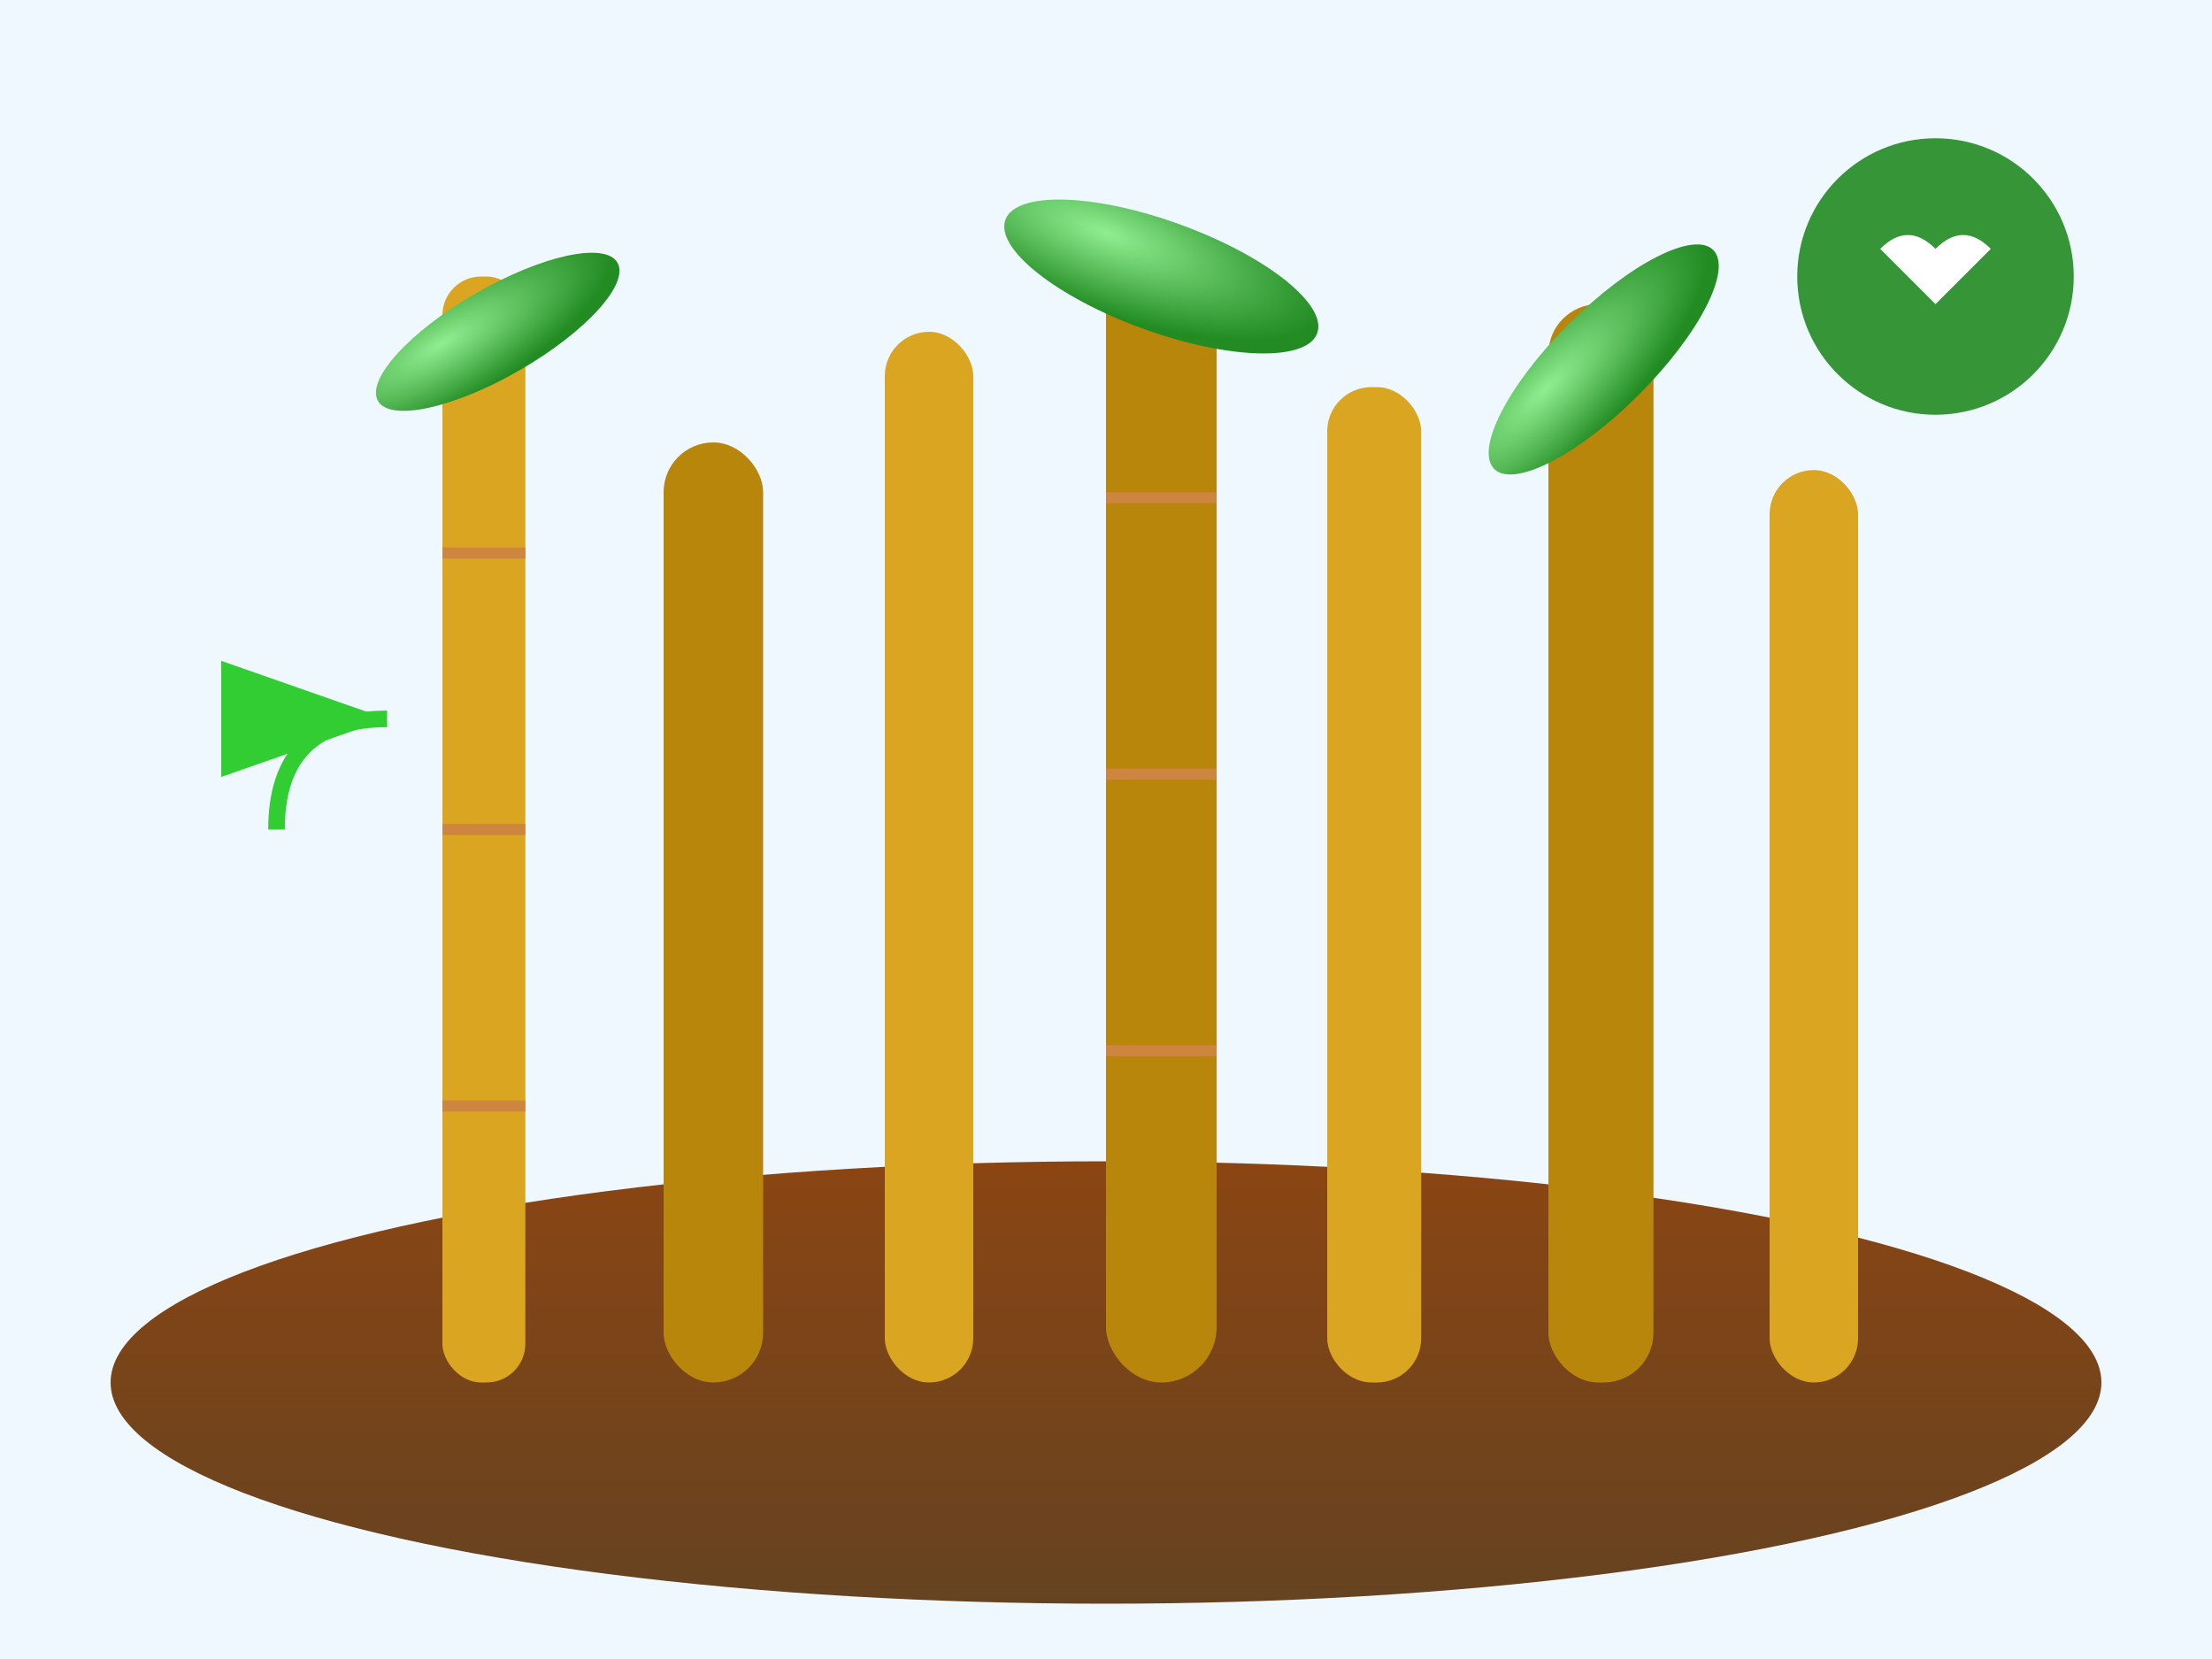
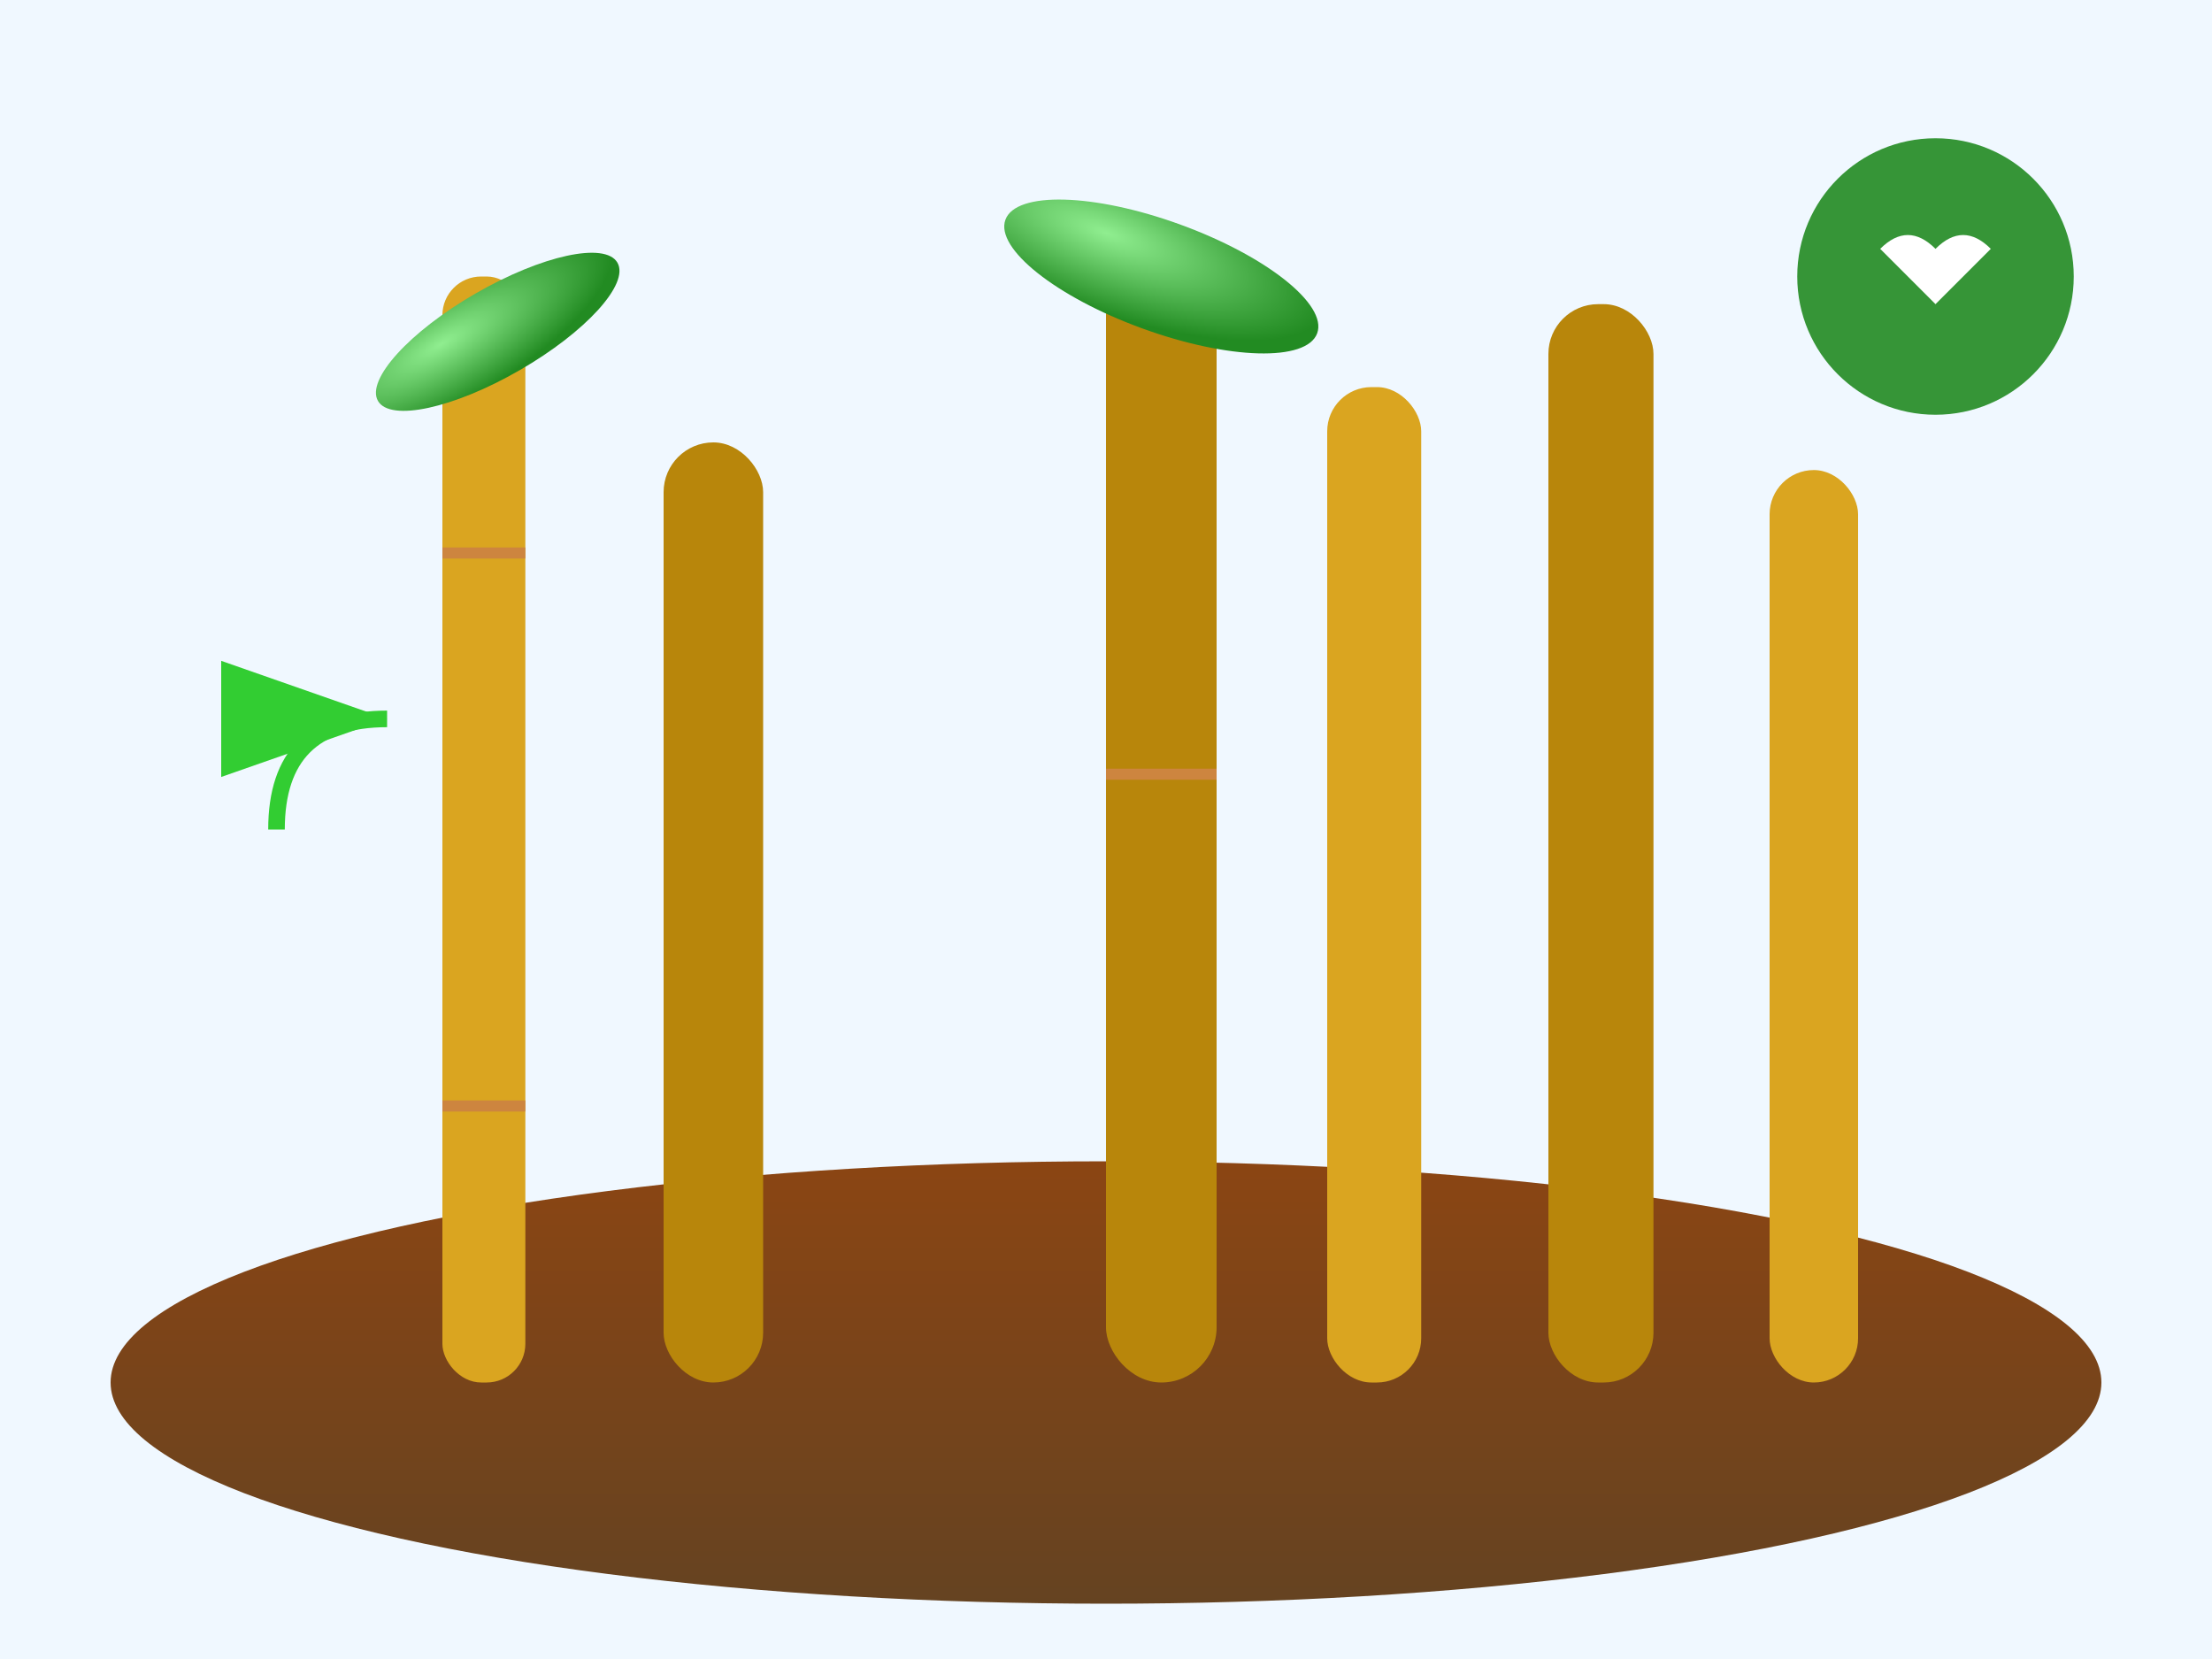
<svg xmlns="http://www.w3.org/2000/svg" width="400" height="300">
  <defs>
    <radialGradient id="leafGrad" cx="30%" cy="30%" r="70%">
      <stop offset="0%" style="stop-color:#90EE90;stop-opacity:1" />
      <stop offset="100%" style="stop-color:#228B22;stop-opacity:1" />
    </radialGradient>
    <linearGradient id="earthGrad" x1="0%" y1="0%" x2="0%" y2="100%">
      <stop offset="0%" style="stop-color:#8B4513;stop-opacity:1" />
      <stop offset="100%" style="stop-color:#654321;stop-opacity:1" />
    </linearGradient>
  </defs>
  <rect width="400" height="300" fill="#F0F8FF" />
  <ellipse cx="200" cy="250" rx="180" ry="40" fill="url(#earthGrad)" />
  <rect x="80" y="50" width="15" height="200" fill="#DAA520" rx="7" />
  <rect x="120" y="80" width="18" height="170" fill="#B8860B" rx="9" />
-   <rect x="160" y="60" width="16" height="190" fill="#DAA520" rx="8" />
  <rect x="200" y="40" width="20" height="210" fill="#B8860B" rx="10" />
  <rect x="240" y="70" width="17" height="180" fill="#DAA520" rx="8" />
  <rect x="280" y="55" width="19" height="195" fill="#B8860B" rx="9" />
  <rect x="320" y="85" width="16" height="165" fill="#DAA520" rx="8" />
  <line x1="80" y1="100" x2="95" y2="100" stroke="#CD853F" stroke-width="2" />
-   <line x1="80" y1="150" x2="95" y2="150" stroke="#CD853F" stroke-width="2" />
  <line x1="80" y1="200" x2="95" y2="200" stroke="#CD853F" stroke-width="2" />
-   <line x1="200" y1="90" x2="220" y2="90" stroke="#CD853F" stroke-width="2" />
  <line x1="200" y1="140" x2="220" y2="140" stroke="#CD853F" stroke-width="2" />
-   <line x1="200" y1="190" x2="220" y2="190" stroke="#CD853F" stroke-width="2" />
  <ellipse cx="90" cy="60" rx="25" ry="8" fill="url(#leafGrad)" transform="rotate(-30 90 60)" />
  <ellipse cx="210" cy="50" rx="30" ry="10" fill="url(#leafGrad)" transform="rotate(20 210 50)" />
-   <ellipse cx="290" cy="65" rx="28" ry="9" fill="url(#leafGrad)" transform="rotate(-45 290 65)" />
  <circle cx="350" cy="50" r="25" fill="#228B22" opacity="0.9" />
-   <path d="M340 45 Q345 40 350 45 Q355 40 360 45 Q355 50 350 55 Q345 50 340 45" fill="#fff" />
+   <path d="M340 45 Q345 40 350 45 Q355 40 360 45 Q355 50 350 55 " fill="#fff" />
  <path d="M50 150 Q50 130 70 130" stroke="#32CD32" stroke-width="3" fill="none" marker-end="url(#arrowhead)" />
  <defs>
    <marker id="arrowhead" markerWidth="10" markerHeight="7" refX="10" refY="3.5" orient="auto">
      <polygon points="0 0, 10 3.5, 0 7" fill="#32CD32" />
    </marker>
  </defs>
</svg>